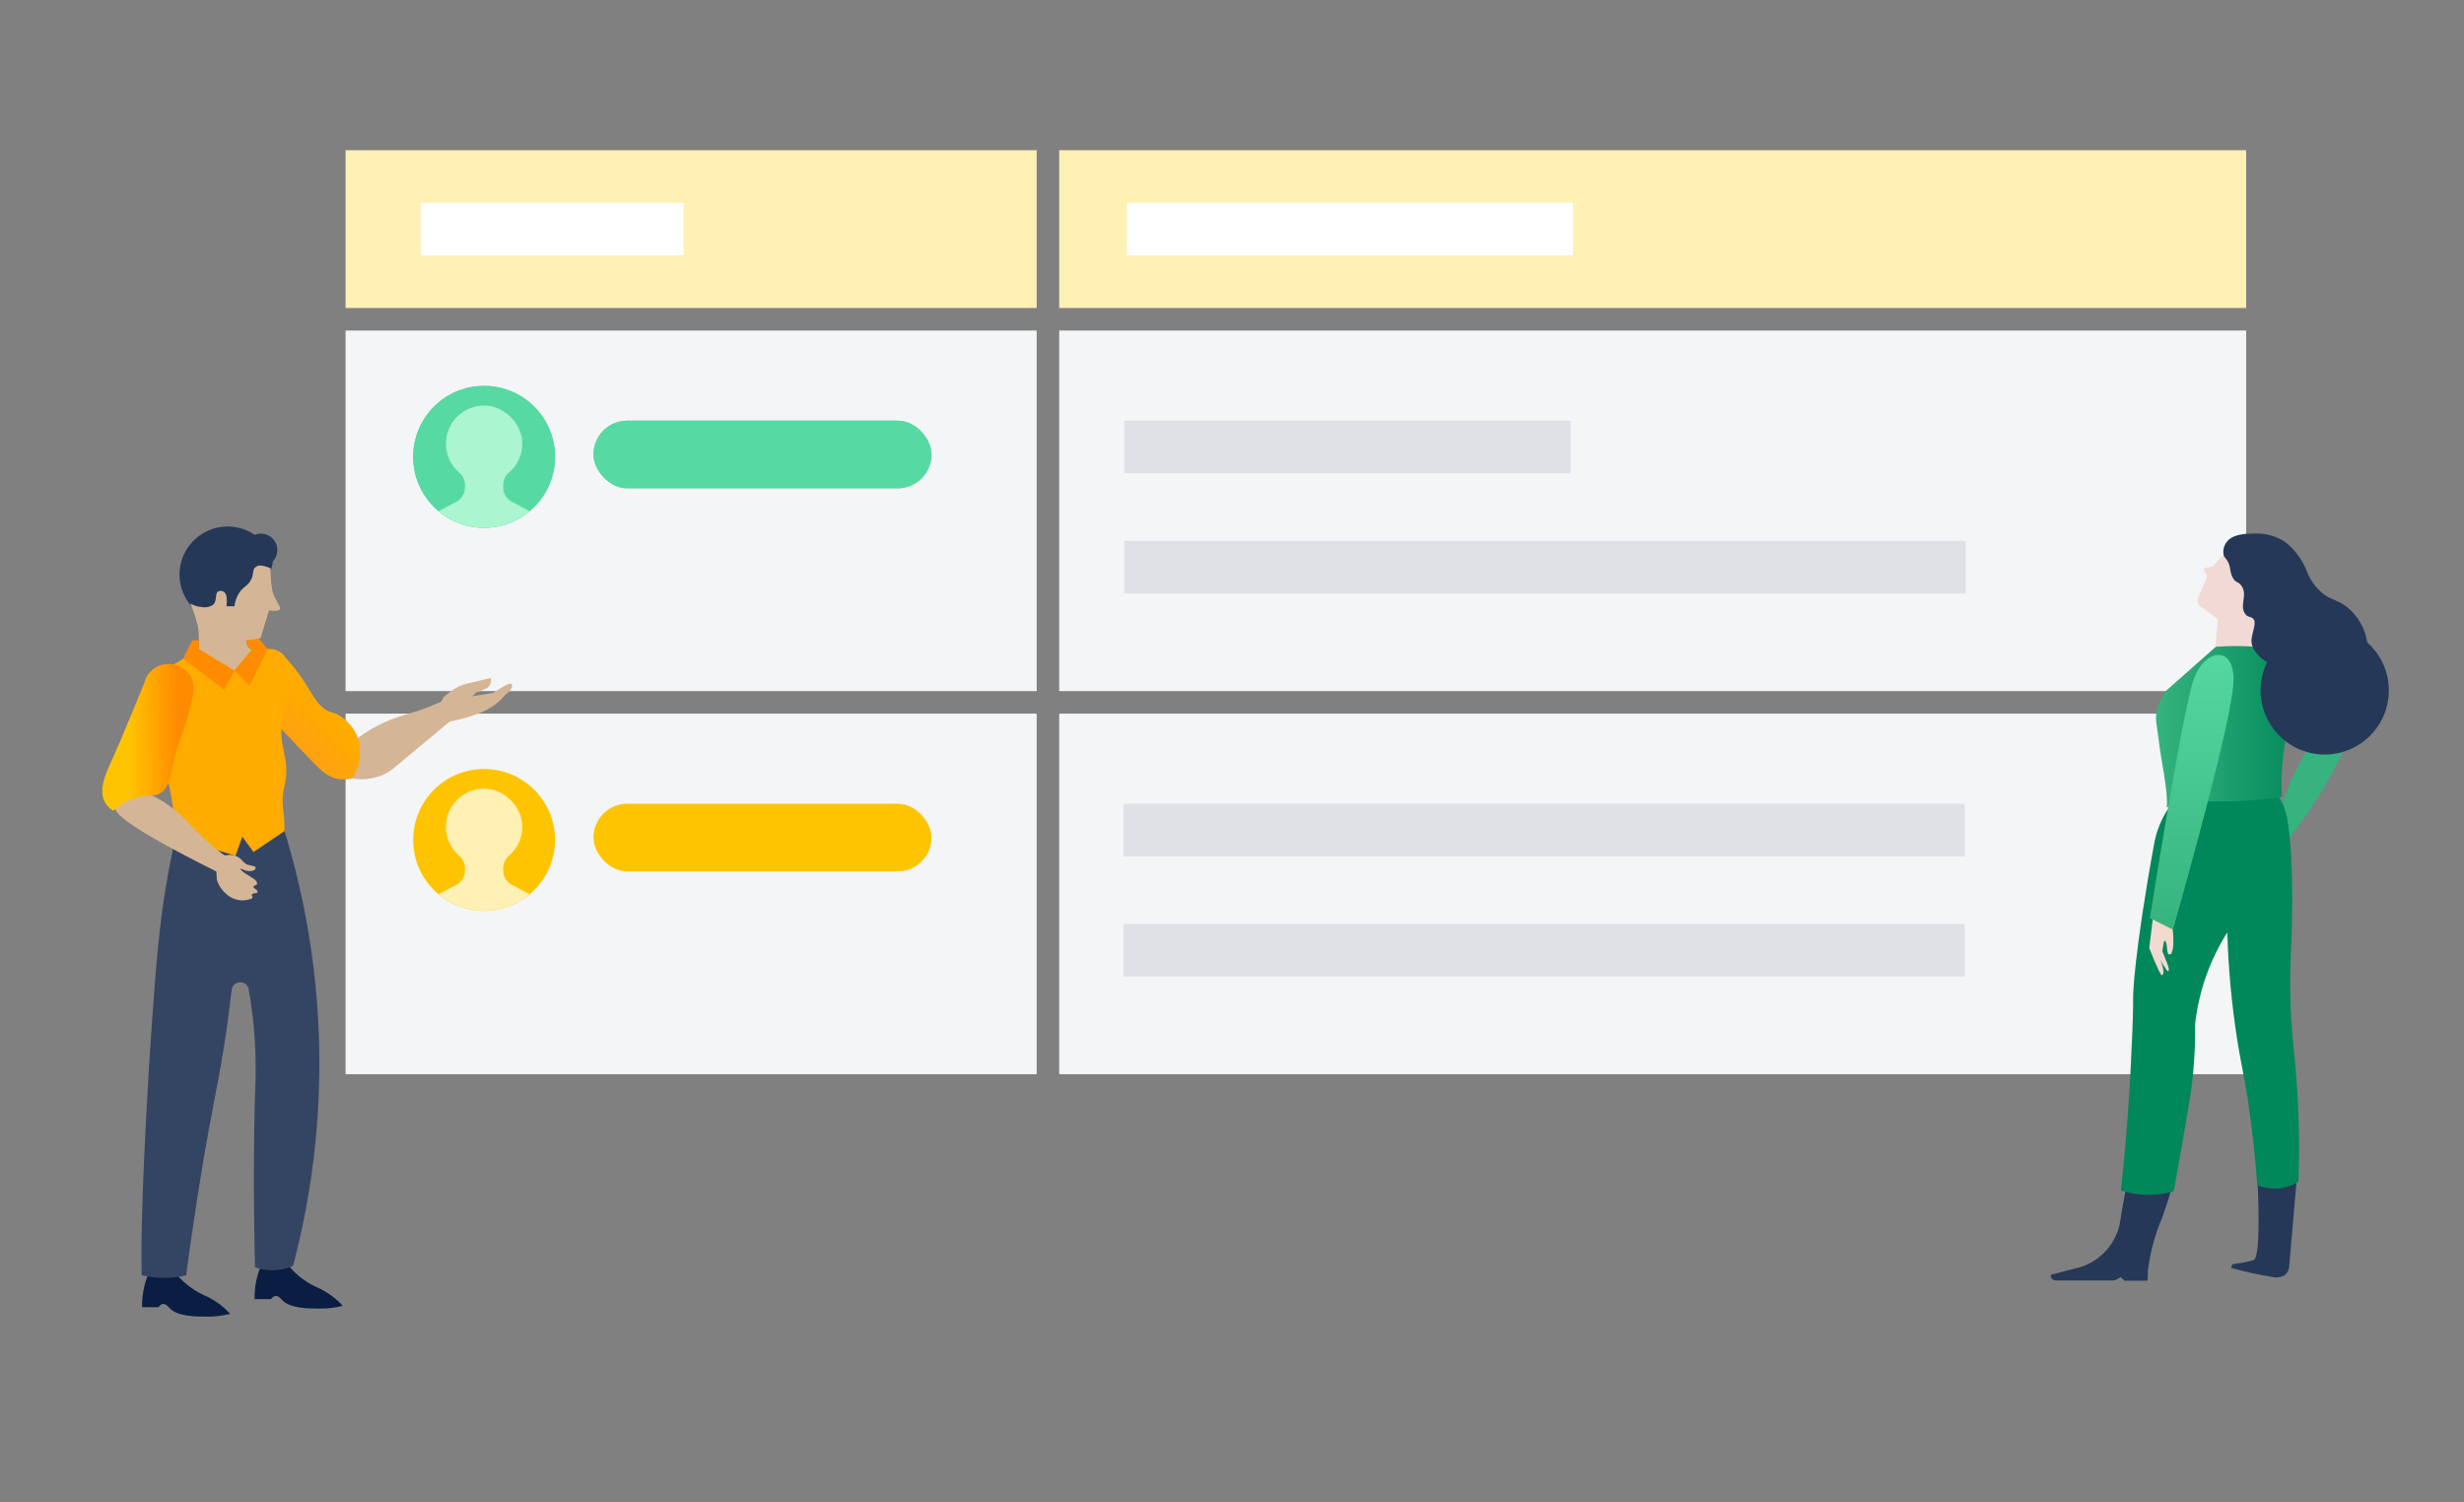
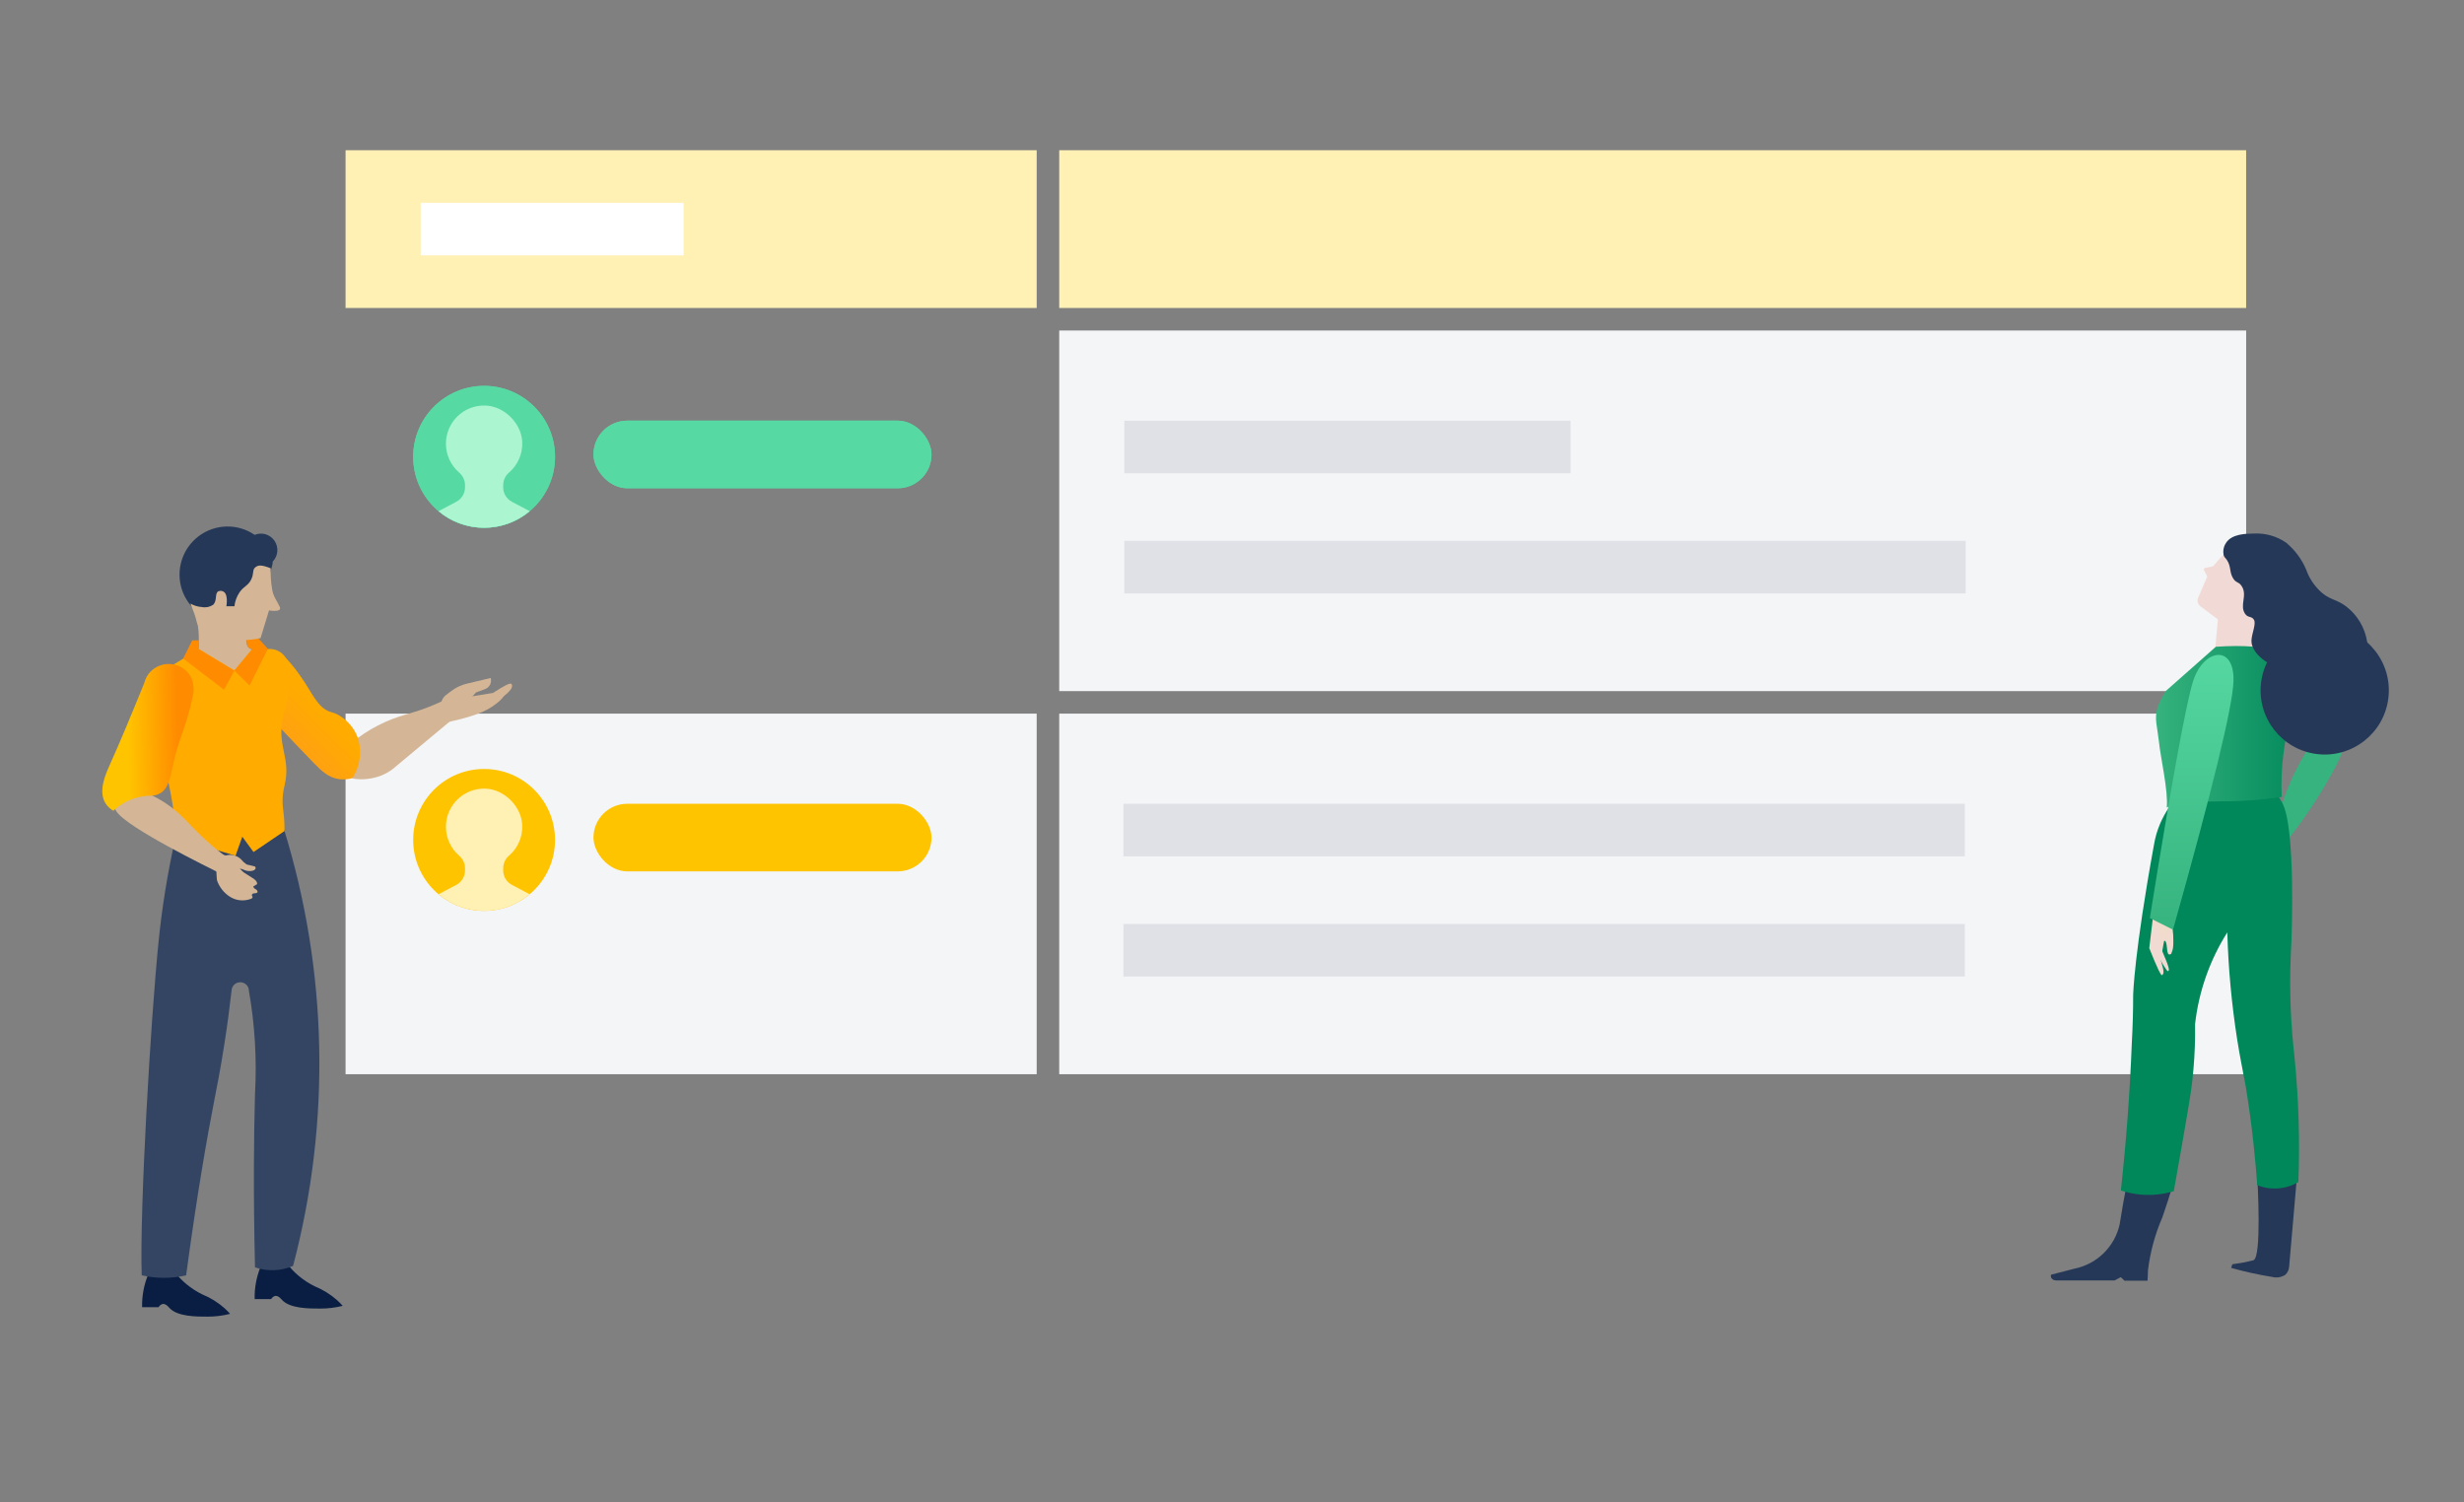
<svg xmlns="http://www.w3.org/2000/svg" width="328" height="200" viewBox="0 0 328 200">
  <rect x="0" y="0" width="328" height="200" fill="#808080" stroke="none" />
  <defs>
    <linearGradient id="90-day-plan-step2-a" x1="100.038%" x2=".338%" y1="49.871%" y2="49.871%">
      <stop offset="0%" stop-color="#00875A" />
      <stop offset="100%" stop-color="#36B37E" />
    </linearGradient>
    <linearGradient id="90-day-plan-step2-b" x1="98.621%" x2="43.744%" y1="49.045%" y2="49.045%">
      <stop offset="0%" stop-color="#F1DAD5" />
      <stop offset="100%" stop-color="#F1DBCB" />
    </linearGradient>
    <linearGradient id="90-day-plan-step2-c" x1="50%" x2="50%" y1="0%" y2="100%">
      <stop offset="0%" stop-color="#57D9A3" />
      <stop offset="100%" stop-color="#36B37E" />
    </linearGradient>
    <linearGradient id="90-day-plan-step2-d" x1="50.093%" x2="12.742%" y1="47.06%" y2="105.287%">
      <stop offset="0%" stop-color="#FFAB00" />
      <stop offset="100%" stop-color="#FF991F" />
    </linearGradient>
    <linearGradient id="90-day-plan-step2-e" x1="35.482%" x2="63.938%" y1="30.591%" y2="66.013%">
      <stop offset="0%" stop-color="#FF8B00" />
      <stop offset="100%" stop-color="#FFC400" />
    </linearGradient>
  </defs>
  <g fill="none" fill-rule="evenodd">
-     <rect width="92" height="48" x="46" y="44" fill="#F4F5F7" />
    <rect width="158" height="48" x="141" y="44" fill="#F4F5F7" />
    <rect width="92" height="21" x="46" y="20" fill="#FFF0B3" transform="matrix(1 0 0 -1 0 61)" />
    <rect width="158" height="21" x="141" y="20" fill="#FFF0B3" transform="matrix(1 0 0 -1 0 61)" />
    <rect width="59.4" height="7" x="149.667" y="56" fill="#DFE1E6" />
    <rect width="112" height="7" x="149.667" y="72" fill="#DFE1E6" />
    <rect width="158" height="48" x="141" y="95" fill="#F4F5F7" />
    <rect width="112" height="7" x="149.545" y="107" fill="#DFE1E6" />
    <rect width="112" height="7" x="149.545" y="123" fill="#DFE1E6" />
-     <rect width="59.4" height="7" x="150" y="27" fill="#FFF" />
    <rect width="35" height="7" x="56" y="27" fill="#FFF" />
    <g transform="translate(55 51)">
      <g transform="translate(0 .367)">
        <path fill="#57D9A3" d="M18.886,9.443 C18.886,14.658 14.658,18.886 9.443,18.886 C4.228,18.886 0,14.658 0,9.443 C0,4.228 4.228,0 9.443,0 C14.658,0 18.886,4.228 18.886,9.443" />
        <path fill="#ABF5D1" d="M5.745,15.426 L3.377,16.678 C5.018,18.056 7.133,18.886 9.443,18.886 C11.753,18.886 13.868,18.056 15.509,16.678 L13.141,15.426 C12.429,15.049 11.984,14.31 11.984,13.505 L11.984,13.248 C11.984,12.607 12.243,11.982 12.731,11.567 C13.893,10.581 14.606,9.084 14.517,7.422 C14.387,4.969 12.14,2.737 9.687,2.622 C6.769,2.486 4.361,4.811 4.361,7.698 C4.361,9.226 5.037,10.593 6.104,11.524 C6.596,11.952 6.902,12.554 6.902,13.206 L6.902,13.505 C6.902,14.31 6.457,15.049 5.745,15.426" />
      </g>
      <rect width="45" height="9" x="24" y="5" fill="#57D9A3" rx="4.5" />
    </g>
    <g transform="translate(262 70)">
      <path fill="#36B37E" d="M41.416,42.904 C42.979,41.89 49.697,32.017 50.231,28.7 C49.689,26.024 48.165,20.65 43.524,17.827 C41.435,16.563 38.094,15.445 37.213,16.45 C36.332,17.455 39.189,21.215 39.821,22.095 L45.726,28.96 C43.96,31.556 42.594,34.403 41.673,37.405 L41.416,42.904 Z" />
      <path fill="#253858" fill-rule="nonzero" d="M43.885 85.234C41.87 85.935 40.403 85.907 38.406 85.155 38.575 88.034 39.053 97.258 37.992 97.755 37.861 97.804 37.724 97.838 37.585 97.856L36.965 98.003C36.716 98.059 36.231 98.15 35.169 98.296L35 98.782C36.8 99.29 38.629 99.693 40.476 99.99 41.079 100.146 41.721 100.035 42.237 99.685 42.52 99.405 42.693 99.032 42.723 98.635L43.885 85.234zM21.629 85C22.485 85.774 23.515 86.332 24.632 86.626 25.554 86.877 26.513 86.969 27.466 86.897 26.856 89.098 26.269 90.848 25.851 92.045 24.874 94.292 24.227 96.669 23.932 99.102 23.932 99.689 23.876 100.174 23.876 100.49L20.816 100.49 20.308 100.016 19.495 100.456 11.716 100.456C11.23 100.456 10.88 100.061 11.038 99.689L11.038 99.689 14.143 98.887C17.138 98.286 19.497 95.975 20.161 92.994 20.455 91.153 20.805 89.121 21.098 87.665 21.256 86.761 21.433 85.873 21.629 85z" />
      <path fill="#F1DAD5" fill-rule="nonzero" d="M36.897,2.181 C35.517,2.892 34.252,3.809 33.149,4.902 C33.025,5.049 32.98,5.117 32.562,5.162 C32.144,5.207 31.67,5.162 31.659,5.387 C31.647,5.613 32.02,6.2 31.986,6.437 L30.496,9.091 C30.297,9.465 30.371,9.926 30.676,10.22 L31.32,10.818 L35.339,14.533 C39.382,11.765 40.27,8.658 40.316,8.267 C39.968,7.567 35.579,3.846 35.949,3.231 C36.212,2.836 36.531,2.482 36.897,2.181 Z" transform="rotate(-6 35.35 8.357)" />
      <path fill="#F1DAD5" fill-rule="nonzero" d="M32.832,16.958 L38.816,17.5 C38.642,15.409 38.833,13.304 39.381,11.279 L33.397,10.737 L32.832,16.958 Z" />
      <path fill="#00875A" d="M41.785,36.843 C41.582,36.482 41.356,36.109 41.356,36.109 L41.356,36.109 C41.198,35.861 41.052,35.646 40.916,35.477 C40.623,35.534 40.137,35.624 39.516,35.692 C38.895,35.759 38.568,35.759 38.387,35.771 C37.123,35.85 34.695,35.951 27.944,35.996 C27.535,36.428 27.158,36.889 26.815,37.374 C25.754,38.88 25.044,40.604 24.737,42.421 C22.084,56.929 21.96,62.427 21.96,62.427 C21.96,64.542 21.899,66.687 21.779,68.863 C21.519,75.637 21.011,82.23 20.323,88.474 C21.143,88.747 21.991,88.929 22.852,89.016 C24.371,89.16 25.905,89.011 27.368,88.575 C28.056,84.748 28.644,81.384 29.118,78.572 C29.547,76.077 29.806,74.485 29.987,72.306 C30.16,70.316 30.232,68.319 30.202,66.322 C30.693,61.982 32.16,57.81 34.492,54.117 C34.628,58.932 35.073,63.733 35.824,68.49 C36.197,70.838 36.456,71.967 36.953,74.677 C37.856,80.232 38.263,84.771 38.477,87.774 C40.269,88.491 42.292,88.337 43.953,87.356 C44.161,81.872 43.995,76.379 43.456,70.917 C43.31,69.495 42.982,66.751 42.892,62.935 C42.813,60.101 42.892,58.092 43.039,55.032 C43.027,55.055 43.648,40.174 41.785,36.843 Z" />
      <path fill="url(#90-day-plan-step2-a)" fill-rule="nonzero" d="M32.965,16.099 C36.713,15.846 39.558,16.077 41.5,16.792 C42.542,17.188 43.52,17.736 44.402,18.418 L45.418,19.298 C44.499,21.058 43.743,22.899 43.16,24.797 C42.034,28.449 41.553,32.27 41.737,36.087 C39.122,36.489 36.48,36.685 33.834,36.674 C27.545,36.674 26.432,37.5 26.432,37.5 C26.651,35.274 25.596,30.862 25.378,28.636 C25.141,26.536 24.791,25.79 25.163,24.323 C25.315,23.763 25.691,22.988 26.292,21.997 L32.965,16.099 Z" />
      <g transform="scale(1 -1) rotate(-59 -37.124 -44.437)">
        <path fill="url(#90-day-plan-step2-b)" fill-rule="nonzero" d="M6.068,2.147 C7.155,2.497 4.584,4.057 4.707,4.229 C5.014,4.56 6.33,3.504 6.576,3.799 C6.821,4.093 6.514,4.228 6.428,4.376 C6.342,4.523 5.986,4.854 5.311,5.235 C4.865,5.512 4.397,5.754 3.912,5.959 C3.655,6.032 3.336,6.118 2.685,6.253 L2.231,6.352 L0.857,4.731 L3.986,2.78 C4.236,2.645 4.93,2.434 6.068,2.147 Z" />
        <path fill="#F1DAD1" d="M4.232,-1.011 L3.706,3.395 C4.729,5.963 5.301,7.16 5.421,6.984 C5.511,6.853 5.785,6.847 5.421,5.634 C5.339,5.361 5.13,4.615 4.794,3.395 L4.232,-1.011 Z" transform="scale(1 -1) rotate(-59 -.638 0)" />
        <path fill="#F1DAD1" d="M4.744,0.097 C4.602,0.131 4.352,1.247 3.993,3.445 C5.216,5.736 5.894,6.846 6.025,6.775 C6.222,6.668 6.166,6.409 5.855,5.555 C5.765,5.308 5.455,4.561 4.924,3.313 C4.897,1.147 4.837,0.075 4.744,0.097 Z" transform="scale(1 -1) rotate(-59 -1.01 0)" />
      </g>
      <circle cx="47.459" cy="21.908" r="8.535" fill="#253858" fill-rule="nonzero" transform="rotate(7 47.46 21.908)" />
      <path fill="#253858" fill-rule="nonzero" d="M34.791,8.014 C35.288,8.624 35.548,8.331 36.022,8.873 C37.027,10.002 36.022,11.469 36.959,12.519 C37.41,13.027 37.851,12.666 38.223,13.163 C38.596,13.66 38.144,15.014 38.223,15.929 C38.37,17.51 40.549,18.785 42.231,19.09 C43.36,19.293 43.609,18.955 44.862,18.921 C48.498,18.831 49.818,21.619 51.636,21.021 C53.454,20.423 54.222,16.889 53.533,14.247 C53.023,12.429 51.835,10.877 50.214,9.911 C48.667,9.008 47.73,9.347 46.251,8.105 C45.437,7.449 44.774,6.625 44.309,5.689 C43.545,4.358 42.467,3.234 41.17,2.414 C39.805,1.721 38.25,1.495 36.744,1.771 C35.773,1.906 33.91,2.155 33.289,3.431 C33.009,3.965 32.972,4.594 33.188,5.158 C33.312,5.384 33.414,5.418 33.651,5.666 C34.385,6.513 34.159,7.224 34.791,8.014 Z" transform="rotate(7 43.416 11.38)" />
      <path fill="url(#90-day-plan-step2-c)" d="M35.315,20.648 C35.442,15.682 31.318,16.384 29.947,20.648 C29.032,23.491 27.109,34.013 24.177,52.215 L27.263,53.758 C32.547,34.996 35.231,23.959 35.315,20.648 Z" />
    </g>
    <g transform="translate(55 51)">
      <g transform="translate(0 .367)">
        <path fill="#57D9A3" d="M18.886,9.443 C18.886,14.658 14.658,18.886 9.443,18.886 C4.228,18.886 0,14.658 0,9.443 C0,4.228 4.228,0 9.443,0 C14.658,0 18.886,4.228 18.886,9.443" />
        <path fill="#ABF5D1" d="M5.745,15.426 L3.377,16.678 C5.018,18.056 7.133,18.886 9.443,18.886 C11.753,18.886 13.868,18.056 15.509,16.678 L13.141,15.426 C12.429,15.049 11.984,14.31 11.984,13.505 L11.984,13.248 C11.984,12.607 12.243,11.982 12.731,11.567 C13.893,10.581 14.606,9.084 14.517,7.422 C14.387,4.969 12.14,2.737 9.687,2.622 C6.769,2.486 4.361,4.811 4.361,7.698 C4.361,9.226 5.037,10.593 6.104,11.524 C6.596,11.952 6.902,12.554 6.902,13.206 L6.902,13.505 C6.902,14.31 6.457,15.049 5.745,15.426" />
      </g>
      <rect width="45" height="9" x="24" y="5" fill="#57D9A3" rx="4.5" />
    </g>
    <rect width="92" height="48" x="46" y="95" fill="#F4F5F7" />
    <g transform="translate(55 102)">
      <g transform="translate(0 .367)">
        <path fill="#FFC400" d="M18.886,9.443 C18.886,14.658 14.658,18.886 9.443,18.886 C4.228,18.886 0,14.658 0,9.443 C0,4.228 4.228,0 9.443,0 C14.658,0 18.886,4.228 18.886,9.443" />
        <path fill="#FFF0B3" d="M5.745,15.426 L3.377,16.678 C5.018,18.056 7.133,18.886 9.443,18.886 C11.753,18.886 13.868,18.056 15.509,16.678 L13.141,15.426 C12.429,15.049 11.984,14.31 11.984,13.505 L11.984,13.248 C11.984,12.607 12.243,11.982 12.731,11.567 C13.893,10.581 14.606,9.084 14.517,7.422 C14.387,4.969 12.14,2.737 9.687,2.622 C6.769,2.486 4.361,4.811 4.361,7.698 C4.361,9.226 5.037,10.593 6.104,11.524 C6.596,11.952 6.902,12.554 6.902,13.206 L6.902,13.505 C6.902,14.31 6.457,15.049 5.745,15.426" />
      </g>
      <rect width="45" height="9" x="24" y="5" fill="#FFC400" rx="4.5" />
    </g>
    <g fill-rule="nonzero" transform="translate(8 70)">
      <g transform="translate(.013 1)">
        <path fill="#D4B696" d="M26.03 15.465C25.658 17.03 24.577 18.339 23.1 19.014 21.325 19.737 19.29 19.415 17.834 18.18 18.659 15.493 18.659 12.625 17.834 9.939L24.852 11.651C24.77 12.357 24.737 13.069 24.753 13.78 24.753 14.667 24.87 15.022 25.131 15.244 25.388 15.433 25.712 15.513 26.03 15.465zM38.135 26.359L39.609 27.246C40.745 26.404 41.972 25.687 43.266 25.108 45.648 24.044 47.104 23.99 50.042 22.704 51.103 22.243 51.929 21.817 52.442 21.524L52.756 24.301 44.237 31.398C43.777 31.739 43.276 32.023 42.745 32.24 41.527 32.716 40.2 32.854 38.908 32.64" />
        <path fill="url(#90-day-plan-step2-d)" d="M38.917,32.577 C38.334,32.749 37.722,32.797 37.119,32.719 C35.663,32.515 34.72,31.566 33.713,30.528 C31.853,28.612 30.478,27.157 29.346,25.96 L29.615,16.148 C30.402,16.942 31.123,17.797 31.772,18.703 C33.569,21.169 34.199,23.254 36.05,23.795 C36.313,23.858 36.569,23.947 36.814,24.061 C38.116,24.726 39.117,25.85 39.618,27.21 C40.194,29.014 39.937,30.977 38.917,32.577 Z" />
        <path fill="#091E42" d="M22.615 103.9C22.378 103.632 22.126 103.377 21.86 103.137 20.988 102.368 19.992 101.75 18.912 101.31 17.414 100.578 16.114 99.504 15.12 98.178L11.705 98.684C11.141 100.058 10.869 101.531 10.905 103.013L13.097 103.013C13.215 102.804 13.412 102.65 13.646 102.587 14.059 102.534 14.419 102.977 14.544 103.119 15.614 104.281 18.139 104.273 19.622 104.273 20.631 104.275 21.637 104.15 22.615 103.9zM37.605 102.835C37.368 102.567 37.116 102.312 36.85 102.073 35.978 101.304 34.982 100.686 33.902 100.245 32.4 99.512 31.097 98.435 30.101 97.105L26.686 97.61C26.122 98.984 25.85 100.458 25.886 101.94L28.078 101.94C28.196 101.731 28.393 101.577 28.627 101.514 29.04 101.46 29.4 101.904 29.525 102.046 30.595 103.208 33.12 103.199 34.603 103.199 35.615 103.205 36.624 103.083 37.605 102.835L37.605 102.835z" />
        <path fill="#344563" d="M29.777,39.355 C35.63,58.258 36.053,78.395 30.999,97.522 C29.394,98.213 27.583,98.28 25.931,97.708 C25.688,87.285 25.787,79.966 25.931,74.644 C26.192,70.015 25.915,65.371 25.104,60.805 L25.104,60.716 C25.012,60.148 24.505,59.738 23.923,59.76 C23.341,59.783 22.867,60.232 22.821,60.805 C22.579,62.934 22.273,65.32 21.869,67.902 C21.32,71.45 20.808,73.987 20.548,75.3 C19.568,80.321 18.229,87.879 16.764,98.773 C14.819,99.22 12.796,99.22 10.851,98.773 C10.563,89.955 12.046,64.726 13.089,54.418 C13.555,49.761 14.305,45.137 15.335,40.57 L29.777,39.355 Z" />
        <path fill="#FFAB00" d="M27.647,15.403 C26.847,15.456 26.146,15.456 25.571,15.403 L23.19,18.26 L18.463,15.403 L12.127,19.28 C12.262,20.3 12.459,21.764 12.72,23.52 C13.277,27.388 13.511,29.331 13.879,30.927 C14.354,32.747 14.735,34.588 15.021,36.445 C15.212,37.807 15.332,39.178 15.38,40.552 L23.342,42.912 L24.241,40.384 L25.733,42.424 L29.858,39.63 C29.858,39.177 29.858,38.485 29.777,37.634 C29.696,36.782 29.624,36.436 29.606,35.86 C29.586,35.086 29.673,34.312 29.867,33.562 C30.766,29.783 28.779,28.417 29.678,24.327 C30.015,23.103 30.27,21.859 30.442,20.602 C30.567,19.681 30.543,18.747 30.37,17.834 C30.371,17.143 30.075,16.484 29.556,16.021 C29.037,15.557 28.343,15.333 27.647,15.403 Z" />
        <path fill="#D4B696" d="M51.601,20.737 L52.409,20.427 C53.116,20.154 53.872,20.03 54.629,20.063 L57.909,20.214 L57.909,20.214 C57.911,20.852 57.413,21.382 56.768,21.429 L55.492,21.527 L52.014,23.682 L50.486,22.343 L50.486,22.343 C50.483,21.631 50.927,20.992 51.601,20.737 Z" transform="rotate(-16 54.198 21.87)" />
        <polygon fill="#FF8B00" points="23.19 18.277 21.806 20.815 16.369 16.663 17.582 14.241 18.49 14.241 18.463 15.412" />
        <path fill="#FF8B00" d="M24.807,14.241 C24.861,14.906 24.951,15.057 25.032,15.128 C25.119,15.218 25.223,15.29 25.338,15.341 C25.406,15.373 25.479,15.397 25.553,15.412 L23.181,18.26 L25.212,20.265 L27.638,15.368 L26.03,13.594 L24.771,13.594 C24.789,13.869 24.798,14.081 24.807,14.241 Z" />
        <g fill="#D4B696" transform="scale(-1 1) rotate(-34 34.391 77.46)">
          <path d="M26.394,1.062 L26.394,1.062 C27.93,1.654 28.722,3.335 28.191,4.877 C27.437,8.741 26.311,12.525 24.83,16.178 C24.327,17.42 24.381,19.132 23.033,20.099 C22.797,20.265 22.544,20.405 22.278,20.516 C19.833,21.528 7.899,19.833 6.2,19.629 L6.2,17.367 C7.542,17.341 8.881,17.231 10.208,17.039 C13.345,16.586 14.864,15.886 17.676,15.948 C18.457,15.966 19.235,16.04 20.004,16.17 C20.004,15.717 20.076,14.954 20.139,14.005 C20.381,10.362 21.079,6.763 22.215,3.289 C22.465,2.44 23.021,1.711 23.779,1.24 C24.58,0.798 25.539,0.733 26.394,1.062 L26.394,1.062 Z" />
          <path d="M6.372,16.421 C5.827,16.255 5.236,16.316 4.737,16.59 C4.463,16.797 4.16,16.964 3.838,17.087 C3.692,17.103 3.544,17.103 3.398,17.087 L2.831,17.087 C2.784,17.078 2.735,17.078 2.688,17.087 C2.57,17.142 2.509,17.273 2.544,17.397 C2.588,17.517 2.674,17.618 2.786,17.681 C3.117,17.871 3.504,17.946 3.883,17.894 C4.161,17.83 4.45,17.83 4.728,17.894 C4.858,17.955 4.981,18.03 5.096,18.116 C5.307,18.272 5.571,18.342 5.833,18.311 C5.997,18.251 6.165,18.203 6.336,18.169 C6.624,18.169 6.893,18.408 7.181,18.275 C7.439,18.13 7.607,17.867 7.63,17.575 C7.621,17.069 6.875,16.581 6.372,16.421 Z" transform="rotate(20 5.082 17.324)" />
          <path d="M4.184,16.221 C3.23,16.376 2.358,16.849 1.713,17.561 C1.067,18.289 0.795,19.27 0.976,20.222 C0.976,20.364 1.111,20.541 1.246,20.497 C1.381,20.453 1.327,20.444 1.372,20.435 C1.416,20.426 1.587,20.497 1.614,20.603 C1.636,20.712 1.636,20.823 1.614,20.932 C1.586,21.038 1.606,21.151 1.668,21.242 C1.812,21.331 2.001,21.242 2.117,21.1 C2.234,20.958 2.369,20.825 2.54,20.834 L2.764,21.393 C3.115,21.482 3.439,21.198 3.663,20.941 L4.562,19.956 C4.829,19.714 5.132,19.514 5.461,19.361 C6.359,18.811 6.512,18.953 6.862,18.599 C7.171,18.189 7.383,17.716 7.483,17.215 C7.504,17.157 7.504,17.095 7.483,17.037 C7.457,16.993 7.419,16.956 7.375,16.931 C6.499,16.338 4.184,16.221 4.184,16.221 Z" transform="scale(1 -1) rotate(46 48.536 0)" />
        </g>
        <path fill="url(#90-day-plan-step2-e)" d="M12.108,17.548 C11.294,18.058 10.697,18.848 10.432,19.769 C9.093,23.354 9.142,24.947 8.149,27.935 C7.405,30.181 6.579,31.711 7.383,33.01 C7.575,33.311 7.828,33.569 8.126,33.767 C9.727,34.772 10.887,36.344 11.367,38.16 C11.85,38.179 12.329,38.082 12.764,37.878 C14.498,37.038 14.823,34.539 15.009,33.188 C15.456,29.946 16.074,26.165 16.882,21.564 C17.445,19.886 16.573,18.05 14.905,17.4 C13.992,17.037 12.968,17.091 12.108,17.548 Z" transform="scale(-1 1) rotate(-32 0 69.696)" />
      </g>
      <path fill="#253858" d="M18.361,11.517 C17.369,10.752 16.626,9.709 16.226,8.521 C15.359,5.912 16.25,3.04 18.439,1.383 C20.629,-0.274 23.629,-0.347 25.896,1.201 C26.856,0.804 27.962,1.136 28.545,1.997 C29.128,2.857 29.028,4.01 28.306,4.757 C28.306,4.961 28.273,5.17 28.207,5.382 C27.642,7.628 26.264,9.584 24.341,10.869 L18.361,11.517 Z" />
      <path fill="#D4B696" d="M28.036,5.649 C28.012,6.357 28.043,7.066 28.128,7.77 C28.189,8.244 28.251,8.588 28.271,8.679 C28.43,9.5 28.917,10.04 29.248,10.809 C29.579,11.579 27.811,11.254 27.811,11.254 L26.685,14.95 C25.075,15.287 23.414,15.308 21.795,15.01 C20.424,14.748 19.033,14.485 18.43,13.435 C18.257,13.064 18.13,12.674 18.051,12.274 C17.986,12.031 17.907,11.791 17.816,11.557 C17.713,11.264 17.56,10.85 17.345,10.345 C17.809,10.616 18.331,10.775 18.869,10.809 C19.387,10.914 19.925,10.808 20.363,10.516 C20.967,9.961 20.537,8.971 21.079,8.709 C21.324,8.608 21.604,8.643 21.816,8.8 C22.409,9.244 22.133,10.708 22.133,10.708 L23.207,10.708 C23.277,10.047 23.509,9.413 23.882,8.86 C24.465,8.012 24.987,8.022 25.417,7.184 C25.847,6.346 25.56,5.881 25.969,5.538 C26.379,5.195 26.798,5.174 28.036,5.649 Z" />
    </g>
    <line x1="285.177" x2="284.622" y1="125.5" y2="129.304" fill="#F1DBCD" />
    <path fill="#D4B696" d="M62.369,92.772 L65.622,92.247 C67.103,91.277 67.919,90.873 68.07,91.035 C68.298,91.278 68.298,91.88 66.436,93.117 C65.195,93.942 63.05,94.652 60,95.247 L62.369,92.772 Z" />
    <path fill="#D4B696" d="M61.369,93.772 L64.622,93.247 C66.103,92.277 66.919,91.873 67.07,92.035 C67.298,92.278 67.298,92.88 65.436,94.117 C64.195,94.942 62.05,95.652 59,96.247 L61.369,93.772 Z" />
  </g>
</svg>